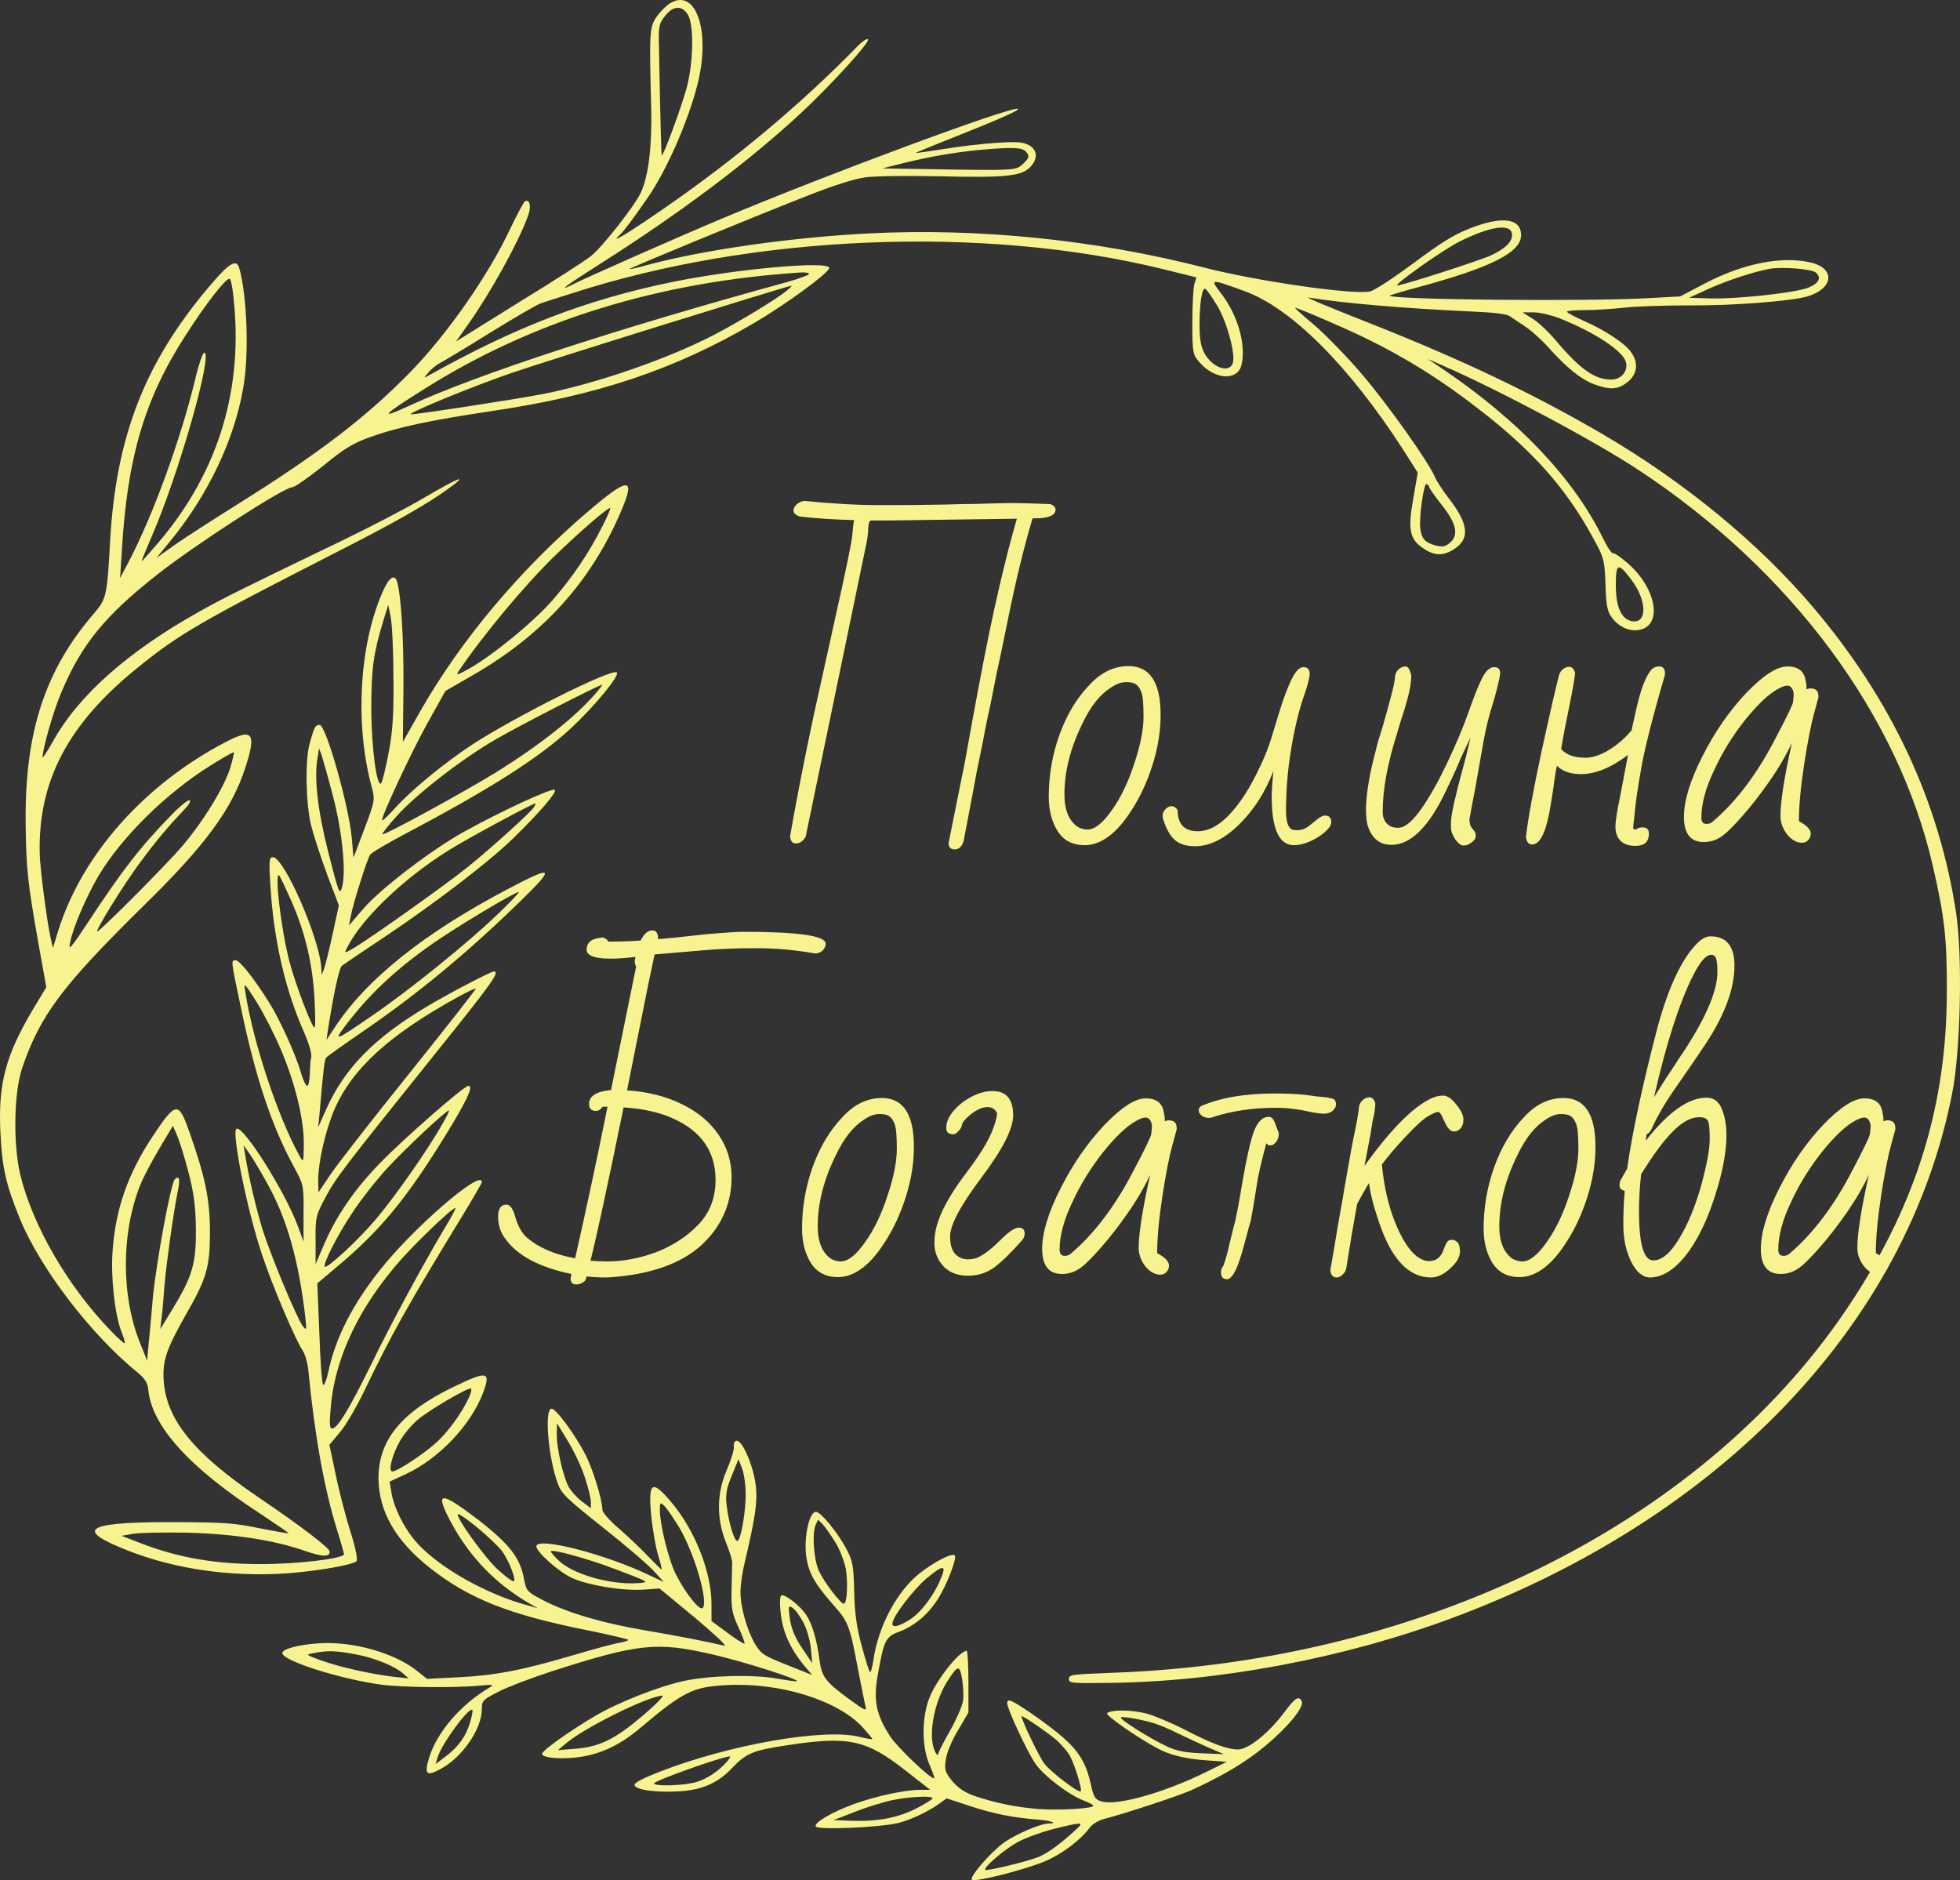
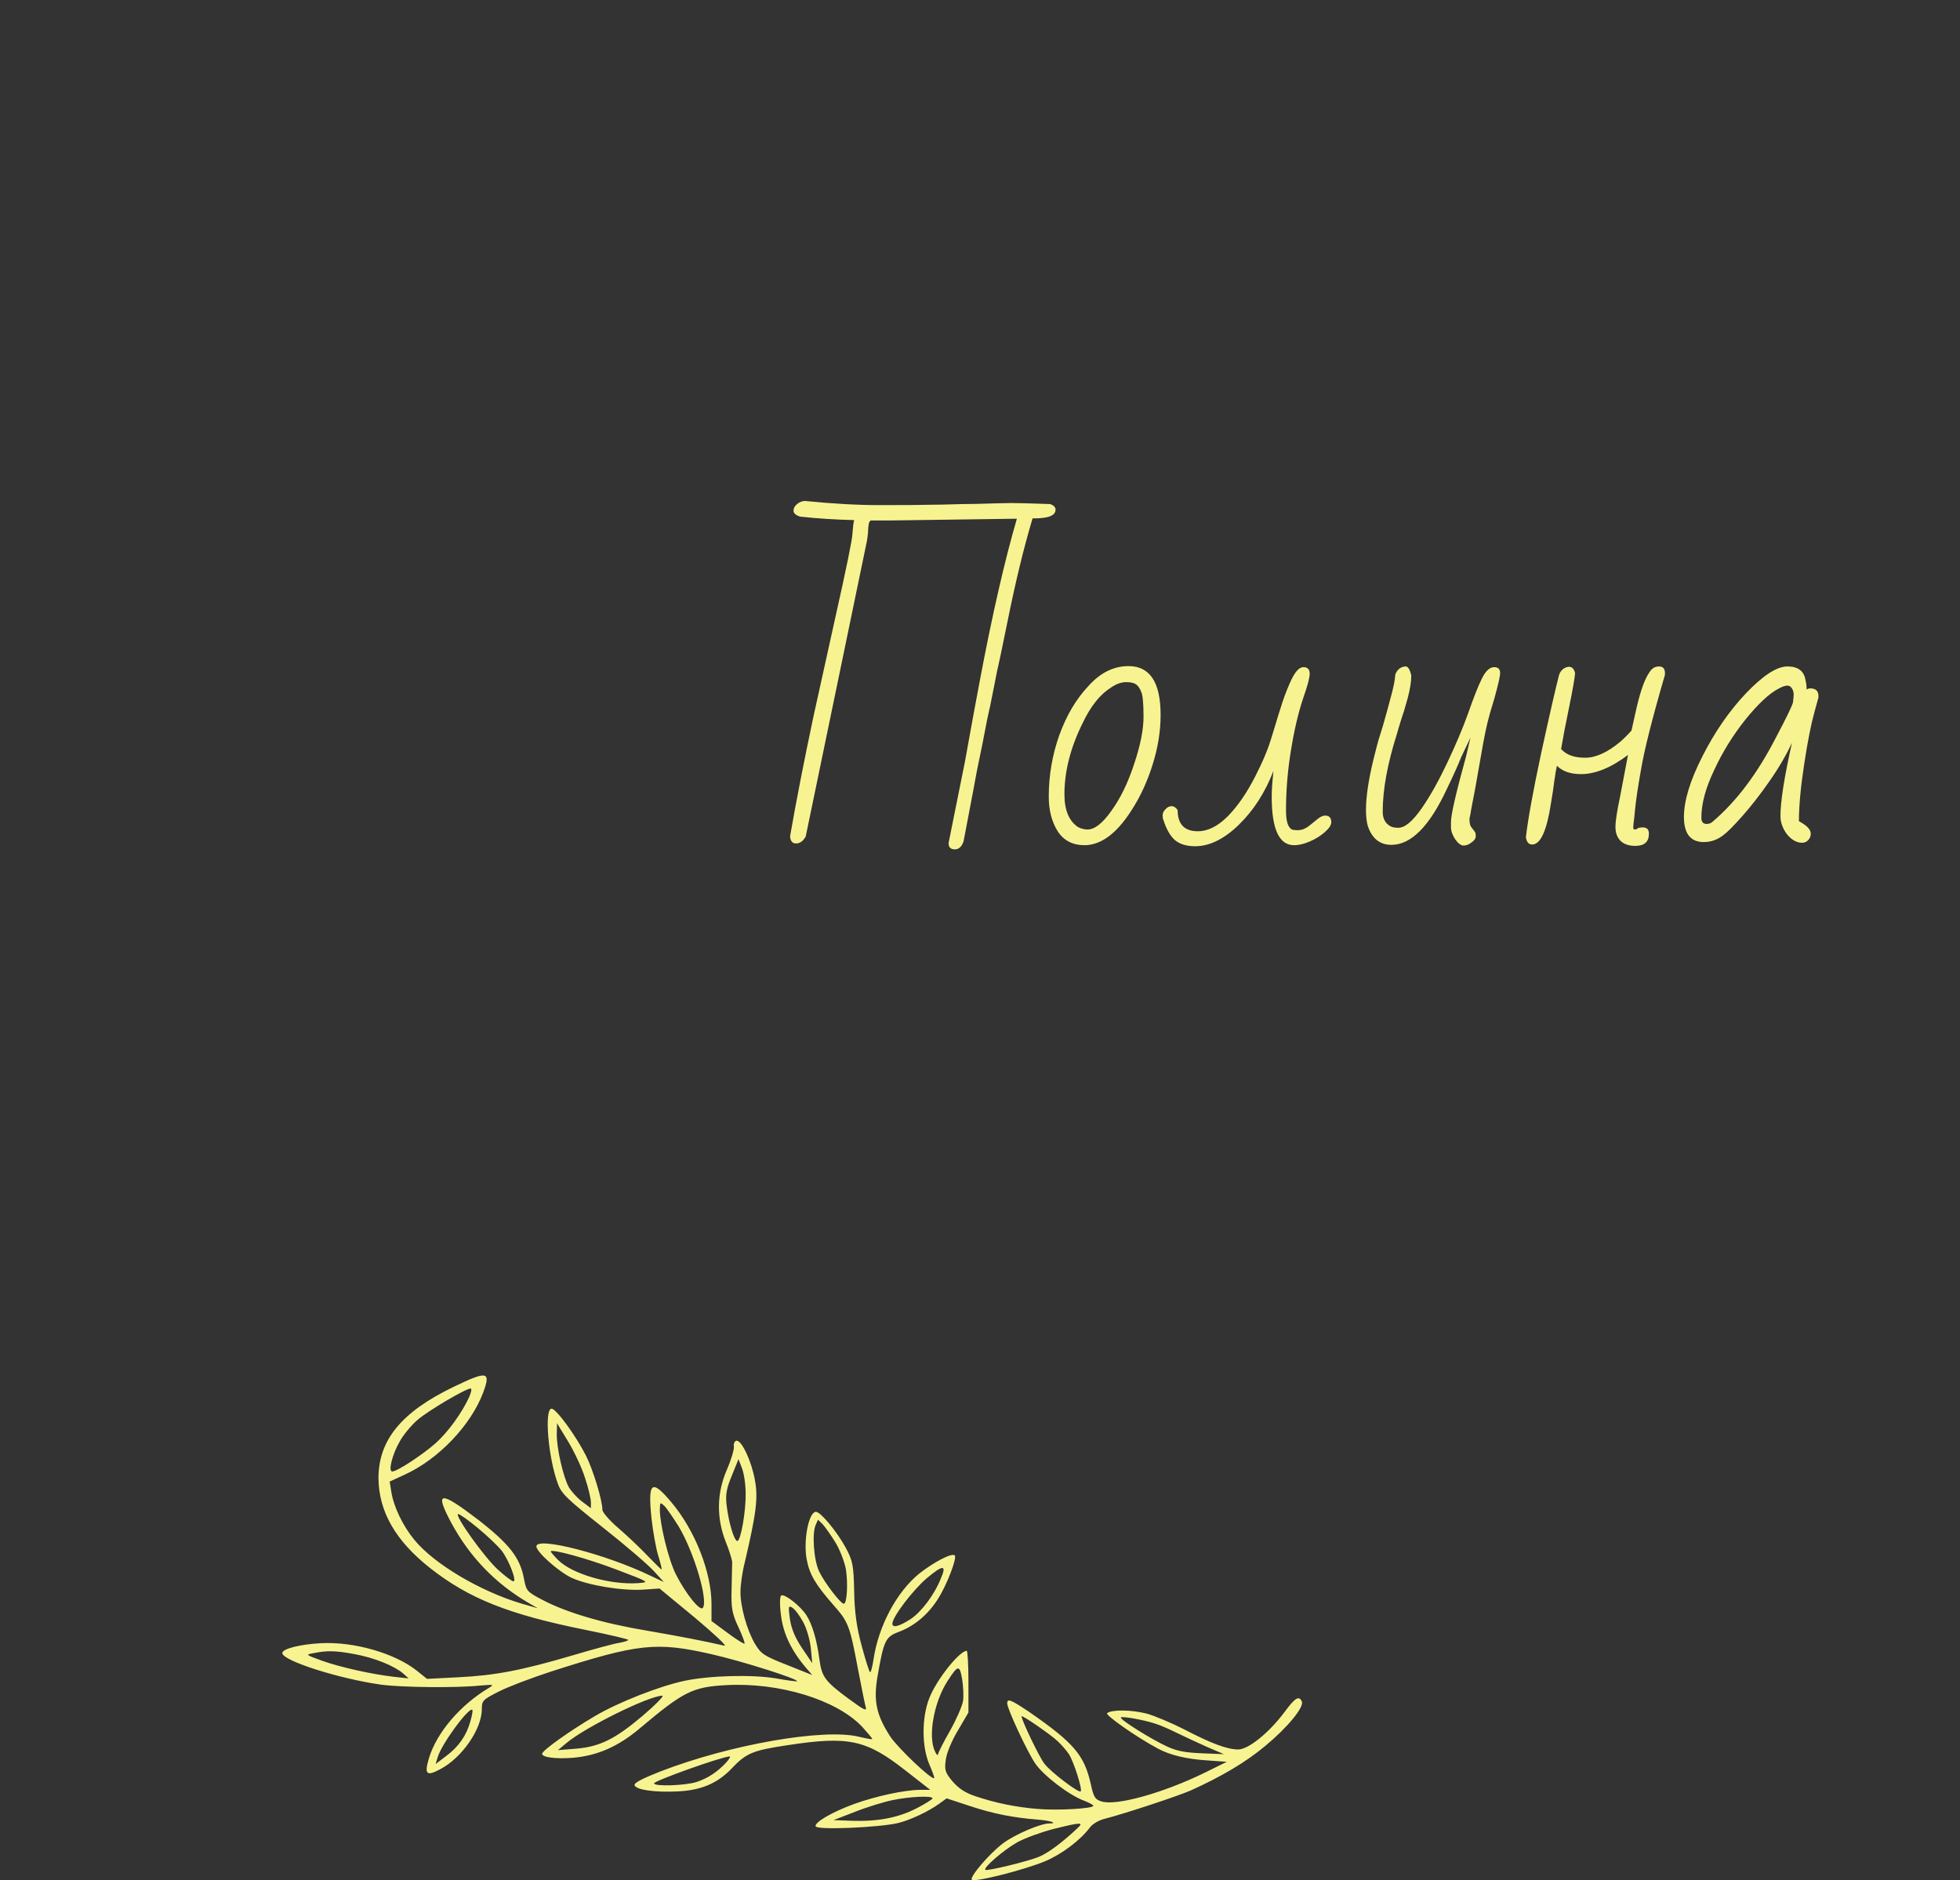
<svg xmlns="http://www.w3.org/2000/svg" width="540" height="518" viewBox="0 0 540 518" fill="none">
  <rect x="0" y="0" width="540" height="518" fill="#333333" stroke="none" />
  <path d="M263.072 234.016C261.92 234.016 261.344 233.44 261.344 232.288L262.592 226.048C263.616 221.056 264.704 215.648 265.856 209.824C267.648 199.84 269.024 192.352 269.984 187.36C273.376 169.376 276.768 154.56 280.16 142.912L245.6 143.392H239.84C239.648 143.712 239.52 143.872 239.456 143.872C239.264 144.704 239.168 145.6 239.168 146.56C239.04 147.84 238.912 148.768 238.784 149.344L221.984 230.464C221.28 231.744 220.384 232.384 219.296 232.384C218.336 232.384 217.792 231.744 217.664 230.464C219.392 220.544 221.568 209.408 224.192 197.056L230.24 169.696C233.248 156.256 234.784 148.736 234.848 147.136C234.976 145.28 235.136 144 235.328 143.296C230.08 143.168 225.12 142.848 220.448 142.336C219.232 141.952 218.624 141.408 218.624 140.704C218.624 140.064 218.912 139.488 219.488 138.976C220.128 138.4 220.864 138.08 221.696 138.016C229.376 138.784 236.256 139.168 242.336 139.168C249.376 139.168 253.92 139.136 255.968 139.072C257.952 139.072 260.992 139.008 265.088 138.88C267.2 138.88 270.176 138.816 274.016 138.688L278.528 138.592C280.448 138.592 284.064 138.688 289.376 138.88C290.336 139.264 290.816 139.776 290.816 140.416C290.816 142.08 288.704 142.88 284.48 142.816C282.112 150.752 279.872 159.936 277.76 170.368C276.096 178.56 275.072 183.424 274.688 184.96C274.496 186.048 274.24 187.36 273.92 188.896L272.768 194.656C272.32 196.448 271.616 199.904 270.656 205.024C270.464 205.92 270.24 207.008 269.984 208.288C269.728 209.568 269.44 210.976 269.12 212.512L268.16 217.696L265.472 231.808C264.96 233.28 264.16 234.016 263.072 234.016ZM298.831 232.864C295.503 232.864 293.007 231.552 291.343 228.928C289.743 226.304 288.943 223.168 288.943 219.52C288.943 213.696 289.903 208.064 291.823 202.624C293.807 197.12 296.495 192.576 299.887 188.992C303.151 185.344 306.831 183.52 310.927 183.52C316.815 183.52 319.759 188 319.759 196.96C319.759 201.44 319.023 206.016 317.551 210.688C316.079 215.36 314.159 219.52 311.791 223.168C309.487 226.816 307.087 229.44 304.591 231.04C302.671 232.256 300.751 232.864 298.831 232.864ZM299.599 228.544C301.583 228.544 303.791 226.816 306.223 223.36C308.719 219.904 310.799 215.616 312.463 210.496C314.191 205.376 315.055 201.024 315.055 197.44C315.055 193.728 314.831 191.424 314.383 190.528C313.999 189.568 313.519 188.896 312.943 188.512C312.367 188.128 311.471 187.936 310.255 187.936C308.911 187.936 307.503 188.448 306.031 189.472C303.087 191.328 300.527 194.528 298.351 199.072C294.959 205.856 293.263 212.448 293.263 218.848C293.263 223.2 294.511 226.208 297.007 227.872C297.903 228.32 298.767 228.544 299.599 228.544ZM329.249 233.152C326.945 233.152 325.121 232.608 323.777 231.52C322.433 230.368 321.345 228.48 320.513 225.856C320.385 225.664 320.321 225.248 320.321 224.608C320.321 224.032 320.577 223.488 321.089 222.976C321.601 222.4 322.177 222.112 322.817 222.112C323.393 222.112 323.937 222.464 324.449 223.168C324.449 227.072 326.305 229.024 330.017 229.024C332.769 229.024 335.521 227.648 338.273 224.896C341.025 222.08 343.553 218.4 345.857 213.856C347.905 209.888 349.409 206.272 350.369 203.008L351.137 200.512C351.841 198.144 352.577 195.776 353.345 193.408C354.177 190.976 355.009 188.896 355.841 187.168C356.929 184.928 358.017 183.808 359.105 183.808C360.257 183.808 360.833 184.416 360.833 185.632C360.833 186.72 360.225 188.992 359.009 192.448C357.665 196.48 356.545 201.28 355.649 206.848C354.753 212.352 354.305 217.856 354.305 223.36C354.305 226.496 354.945 228.256 356.225 228.64L357.377 228.736C358.337 228.736 359.169 228.512 359.873 228.064C360.065 228 360.513 227.68 361.217 227.104C361.345 226.976 361.857 226.56 362.753 225.856C363.649 225.088 364.417 224.704 365.057 224.704C366.209 224.704 366.785 225.312 366.785 226.528C366.785 227.296 366.209 228.192 365.057 229.216C363.905 230.24 362.529 231.104 360.929 231.808C359.329 232.512 357.857 232.864 356.513 232.864C352.417 232.864 350.369 228.416 350.369 219.52C350.369 217.792 350.529 215.424 350.849 212.416C348.545 218.368 345.345 223.328 341.249 227.296C337.217 231.2 333.217 233.152 329.249 233.152ZM403.22 232.96C402.516 232.96 401.748 232.384 400.916 231.232C400.148 230.016 399.764 228.96 399.764 228.064V226.432C399.764 224.448 401.14 218.464 403.892 208.48L405.14 203.2L402.548 208.672C401.716 210.784 400.372 213.76 398.516 217.6C393.78 227.712 388.724 232.768 383.348 232.768C380.148 232.768 377.972 231.008 376.82 227.488C376.5 226.336 376.34 224.896 376.34 223.168C376.34 219.584 377.012 215.008 378.356 209.44C379.124 206.24 379.764 203.872 380.276 202.336L381.044 199.84C381.748 197.408 382.452 194.848 383.156 192.16C383.924 189.408 384.34 187.328 384.404 185.92C384.596 185.28 384.948 184.736 385.46 184.288C386.036 183.84 386.644 183.616 387.284 183.616C387.924 183.616 388.436 184.448 388.82 186.112C388.82 187.776 388.5 189.824 387.86 192.256C387.22 194.624 386.58 196.736 385.94 198.592C385.364 200.448 385.012 201.632 384.884 202.144C382.26 210.4 380.948 217.568 380.948 223.648C380.948 225.568 381.684 226.912 383.156 227.68C383.668 227.936 384.372 228.064 385.268 228.064C387.06 228.064 389.204 226.272 391.7 222.688C394.004 219.36 396.34 215.2 398.708 210.208C401.076 205.216 402.996 200.672 404.468 196.576C406.004 192.16 407.284 188.928 408.308 186.88C409.332 184.832 410.452 183.808 411.668 183.808C412.756 183.808 413.3 184.352 413.3 185.44C413.3 186.272 412.788 188.544 411.764 192.256C410.804 195.392 410.164 197.632 409.844 198.976C409.524 200.256 409.14 202.08 408.692 204.448L406.388 217.504L405.332 222.976C405.268 223.552 405.108 224.416 404.852 225.568C404.852 226.784 405.044 227.584 405.428 227.968L406.292 229.12C406.484 229.312 406.58 229.728 406.58 230.368C406.58 231.008 406.196 231.584 405.428 232.096C404.724 232.672 403.988 232.96 403.22 232.96ZM450.547 233.056C448.755 233.056 447.379 232.576 446.419 231.616C445.523 230.656 445.075 229.408 445.075 227.872C445.075 226.272 445.491 223.52 446.323 219.616L448.531 208C443.859 211.52 439.539 213.28 435.571 213.28C432.691 213.28 430.483 212.512 428.947 210.976C428.819 211.616 428.691 212.256 428.562 212.896C428.499 213.536 428.403 214.176 428.275 214.816C428.019 216.928 427.699 219.072 427.315 221.248C426.163 228.864 424.435 232.672 422.131 232.672C421.171 232.672 420.595 232 420.403 230.656C420.979 225.664 422.387 217.92 424.627 207.424C426.931 196.864 428.563 189.728 429.523 186.016C429.715 185.376 430.067 184.832 430.579 184.384C431.155 183.936 431.731 183.712 432.307 183.712C433.075 183.712 433.619 184.256 433.939 185.344C433.939 186.368 433.363 189.696 432.211 195.328C431.315 199.616 430.611 203.296 430.099 206.368C431.507 207.968 433.715 208.768 436.723 208.768C439.667 208.768 442.899 207.296 446.419 204.352C447.507 203.392 448.531 202.368 449.491 201.28L450.931 194.848C452.019 190.176 453.203 186.944 454.483 185.152C455.123 184.128 455.987 183.616 457.075 183.616C458.163 183.616 458.707 184.224 458.707 185.44V185.92C455.187 198.016 452.979 206.784 452.083 212.224C451.251 216.896 450.707 220.576 450.451 223.264C450.259 225.376 450.131 226.528 450.067 226.72L449.971 227.968C449.971 228.352 450.131 228.544 450.451 228.544C450.707 228.544 450.931 228.448 451.123 228.256C451.443 228.064 451.955 227.968 452.659 227.968C453.747 227.968 454.291 228.544 454.291 229.696C454.291 231.936 453.043 233.056 450.547 233.056ZM496.486 232.192C495.014 232.192 493.638 231.424 492.358 229.888C491.142 228.288 490.534 226.592 490.534 224.8C490.534 220.832 491.59 214.112 493.702 204.64C492.102 208.096 490.022 211.648 487.462 215.296C484.966 218.88 482.502 222.048 480.07 224.8C477.638 227.552 475.846 229.344 474.694 230.176C473.094 231.392 471.334 232 469.414 232C465.766 232 463.942 229.696 463.942 225.088C463.942 220.608 465.638 215.04 469.03 208.384C472.422 201.664 476.454 195.84 481.126 190.912C485.798 186.048 489.574 183.616 492.454 183.616C495.398 183.616 497.062 184.896 497.446 187.456C497.638 188.224 497.734 189.056 497.734 189.952C498.054 189.76 498.406 189.664 498.79 189.664C500.262 189.664 500.998 190.368 500.998 191.776V192.16L499.846 196.384C498.95 199.584 498.022 204.32 497.062 210.592C496.102 216.864 495.622 222.08 495.622 226.24L496.582 226.816C498.118 227.776 498.886 228.736 498.886 229.696C498.886 230.336 498.662 230.912 498.214 231.424C497.766 231.936 497.19 232.192 496.486 232.192ZM470.182 227.008C470.886 227.008 471.462 226.784 471.91 226.336C478.438 220.768 484.23 213.056 489.286 203.2C492.166 197.76 493.734 194.528 493.99 193.504C494.118 192.352 494.182 191.648 494.182 191.392C494.182 190.752 494.022 190.176 493.702 189.664C493.382 189.152 492.966 188.896 492.454 188.896C491.814 188.896 490.982 189.184 489.958 189.76C487.398 191.104 484.358 193.952 480.838 198.304C477.382 202.656 474.534 207.264 472.294 212.128C469.926 217.056 468.742 221.44 468.742 225.28C468.742 226.432 469.222 227.008 470.182 227.008Z" fill="#F8F391" />
-   <path d="M158.84 353.88C157.752 353.88 157.208 353.368 157.208 352.344C157.208 352.152 157.272 351.8 157.4 351.288V351C148.504 349.144 142.424 345.88 139.16 341.208C137.88 339.544 137.24 337.528 137.24 335.16C137.24 332.984 138.008 331.896 139.544 331.896C140.568 331.896 141.4 333.112 142.04 335.544C142.744 337.912 143.768 339.704 145.112 340.92C148.376 343.736 152.824 345.656 158.456 346.68C161.464 333.432 164.44 319.512 167.384 304.92H166.04C165.464 305.688 164.856 306.072 164.216 306.072C162.936 306.072 162.296 305.432 162.296 304.152C162.296 301.976 164.312 300.696 168.344 300.312L175.256 266.328C175 265.816 174.872 265.368 174.872 264.984C174.872 264.728 174.936 264.28 175.064 263.64C172.504 263.96 170.232 264.12 168.248 264.12C163.896 264.12 161.688 263.32 161.624 261.72C161.624 259.992 162.552 258.936 164.408 258.552L166.04 258.264C166.872 258.52 167.384 258.904 167.576 259.416H168.728C171.288 259.416 173.88 259.32 176.504 259.128C177.4 257.272 178.488 256.344 179.768 256.344C180.792 256.344 181.304 257.112 181.304 258.648V258.744C184.568 258.488 188.952 258.04 194.456 257.4C199.576 256.952 203.064 256.728 204.92 256.728C219.96 256.728 227.48 257.816 227.48 259.992C227.48 260.696 227.192 261.336 226.616 261.912C226.04 262.424 225.336 262.68 224.504 262.68C219.064 261.72 213.656 261.24 208.28 261.24C202.968 261.24 198.136 261.432 193.784 261.816L180.344 262.968C179.32 267.64 178.04 273.88 176.504 281.688L172.76 300.408C178.52 300.792 183.576 302.072 187.928 304.248C192.28 306.36 195.64 309.176 198.008 312.696C200.376 316.152 201.56 320.024 201.56 324.312C201.56 331.096 199.192 336.952 194.456 341.88C189.784 346.744 182.904 349.88 173.816 351.288C170.552 351.736 168.248 351.96 166.904 351.96C165.048 351.96 163.288 351.864 161.624 351.672C161.624 351.672 161.56 351.896 161.432 352.344C161.368 352.728 161.048 353.08 160.472 353.4C159.896 353.72 159.352 353.88 158.84 353.88ZM167.288 347.544C171.64 347.544 176.088 346.712 180.632 345.048C185.176 343.32 189.016 340.856 192.152 337.656C195.48 334.328 197.144 330.136 197.144 325.08C197.144 316.568 192.472 310.616 183.128 307.224C179.736 306.072 175.96 305.368 171.8 305.112C167.384 326.744 164.344 340.824 162.68 347.352C164.216 347.48 165.752 347.544 167.288 347.544ZM230.862 351.864C227.534 351.864 225.038 350.552 223.374 347.928C221.774 345.304 220.974 342.168 220.974 338.52C220.974 332.696 221.934 327.064 223.854 321.624C225.838 316.12 228.526 311.576 231.918 307.992C235.182 304.344 238.862 302.52 242.958 302.52C248.846 302.52 251.79 307 251.79 315.96C251.79 320.44 251.054 325.016 249.582 329.688C248.11 334.36 246.19 338.52 243.822 342.168C241.518 345.816 239.118 348.44 236.622 350.04C234.702 351.256 232.782 351.864 230.862 351.864ZM231.63 347.544C233.614 347.544 235.822 345.816 238.254 342.36C240.75 338.904 242.83 334.616 244.494 329.496C246.222 324.376 247.086 320.024 247.086 316.44C247.086 312.728 246.862 310.424 246.414 309.528C246.03 308.568 245.55 307.896 244.974 307.512C244.398 307.128 243.502 306.936 242.286 306.936C240.942 306.936 239.534 307.448 238.062 308.472C235.118 310.328 232.558 313.528 230.382 318.072C226.99 324.856 225.294 331.448 225.294 337.848C225.294 342.2 226.542 345.208 229.038 346.872C229.934 347.32 230.798 347.544 231.63 347.544ZM266.656 351.48C263.776 351.48 261.504 350.584 259.84 348.792C258.24 347 257.44 344.92 257.44 342.552C257.44 340.44 257.792 338.392 258.496 336.408C259.2 334.36 260.224 332.216 261.568 329.976C262.784 327.928 264.096 325.976 265.504 324.12C267.424 321.56 268.8 319.64 269.632 318.36C272.64 313.88 274.336 310.008 274.72 306.744C274.208 305.592 273.312 305.016 272.032 305.016C270.688 305.016 269.152 305.688 267.424 307.032C265.952 308.248 265.152 309.208 265.024 309.912C264.96 310.488 264.64 311.064 264.064 311.64C263.552 312.216 263.072 312.504 262.624 312.504C261.344 312.504 260.704 311.928 260.704 310.776C260.704 309.176 261.376 307.608 262.72 306.072C264.064 304.472 265.728 303.16 267.712 302.136C269.696 301.112 271.616 300.6 273.472 300.6C277.248 300.6 279.136 302.84 279.136 307.32C279.136 310.968 276.256 316.632 270.496 324.312C264.672 332.056 261.76 337.496 261.76 340.632C261.76 342.872 262.24 344.504 263.2 345.528C264.16 346.488 265.312 346.968 266.656 346.968C267.872 346.968 268.896 346.744 269.728 346.296C271.392 345.464 273.344 343.928 275.584 341.688C277.888 339.384 279.584 338.232 280.672 338.232C281.76 338.232 282.304 338.776 282.304 339.864C282.304 340.568 282.048 341.208 281.536 341.784C278.592 345.112 276.064 347.576 273.952 349.176C271.84 350.712 269.408 351.48 266.656 351.48ZM319.674 351.192C318.202 351.192 316.826 350.424 315.546 348.888C314.33 347.288 313.722 345.592 313.722 343.8C313.722 339.832 314.778 333.112 316.89 323.64C315.29 327.096 313.21 330.648 310.65 334.296C308.154 337.88 305.69 341.048 303.258 343.8C300.826 346.552 299.034 348.344 297.882 349.176C296.282 350.392 294.522 351 292.602 351C288.954 351 287.13 348.696 287.13 344.088C287.13 339.608 288.826 334.04 292.218 327.384C295.61 320.664 299.642 314.84 304.314 309.912C308.986 305.048 312.762 302.616 315.642 302.616C318.586 302.616 320.25 303.896 320.634 306.456C320.826 307.224 320.922 308.056 320.922 308.952C321.242 308.76 321.594 308.664 321.978 308.664C323.45 308.664 324.186 309.368 324.186 310.776V311.16L323.034 315.384C322.138 318.584 321.21 323.32 320.25 329.592C319.29 335.864 318.81 341.08 318.81 345.24L319.77 345.816C321.306 346.776 322.074 347.736 322.074 348.696C322.074 349.336 321.85 349.912 321.402 350.424C320.954 350.936 320.378 351.192 319.674 351.192ZM293.37 346.008C294.074 346.008 294.65 345.784 295.098 345.336C301.626 339.768 307.418 332.056 312.474 322.2C315.354 316.76 316.922 313.528 317.178 312.504C317.306 311.352 317.37 310.648 317.37 310.392C317.37 309.752 317.21 309.176 316.89 308.664C316.57 308.152 316.154 307.896 315.642 307.896C315.002 307.896 314.17 308.184 313.146 308.76C310.586 310.104 307.546 312.952 304.026 317.304C300.57 321.656 297.722 326.264 295.482 331.128C293.114 336.056 291.93 340.44 291.93 344.28C291.93 345.432 292.41 346.008 293.37 346.008ZM333.039 307.992C332.271 307.992 331.599 307.768 331.023 307.32C330.511 306.872 330.255 306.392 330.255 305.88C330.255 305.432 330.479 305.048 330.927 304.728C336.303 302.424 343.023 301.272 351.087 301.272C354.543 301.272 357.391 301.4 359.631 301.656C361.807 301.976 363.695 302.2 365.295 302.328C366.639 302.52 367.439 302.744 367.695 303C367.951 303.32 368.079 303.768 368.079 304.344C368.079 304.92 367.759 305.496 367.119 306.072C366.479 306.584 365.679 306.84 364.719 306.84C363.631 306.84 361.807 306.552 359.247 305.976C356.559 305.464 353.999 305.208 351.567 305.208C345.039 305.208 339.119 306.104 333.807 307.896L333.423 307.992H333.039ZM338.031 352.44C336.943 352.44 336.399 351.8 336.399 350.52C336.399 349.88 336.623 349.272 337.071 348.696C337.647 347.16 338.223 345.08 338.799 342.456C339.567 339.192 340.079 337.176 340.335 336.408L341.295 331.512L342.351 325.368C343.439 319.096 344.463 314.584 345.423 311.832C346.447 309.08 347.823 307.704 349.551 307.704C350.191 307.704 350.703 308.12 351.087 308.952L352.335 312.216C352.335 313.56 351.855 314.584 350.895 315.288C350.639 315.48 350.319 315.576 349.935 315.576C349.551 315.576 349.199 315.384 348.879 315C347.407 320.44 346.511 324.408 346.191 326.904C345.551 331.064 345.007 334.264 344.559 336.504C344.303 337.208 344.015 338.232 343.695 339.576L342.831 342.744C341.167 349.208 339.567 352.44 338.031 352.44ZM368.242 351.96C367.218 351.96 366.642 351.288 366.514 349.944L367.57 343.896C368.21 339.8 368.978 335.352 369.874 330.552L370.45 327.096C371.858 318.968 372.722 314.232 373.042 312.888C373.746 309.624 374.226 306.872 374.482 304.632C374.674 303.992 375.026 303.448 375.538 303C376.114 302.552 376.69 302.328 377.266 302.328C378.034 302.328 378.578 302.872 378.898 303.96C378.898 304.984 378.77 306.136 378.514 307.416C378.258 308.248 377.938 310.008 377.554 312.696L375.922 321.24C383.09 311.256 389.17 305.08 394.162 302.712C395.314 302.136 396.466 301.848 397.618 301.848C398.706 301.848 399.89 302.648 401.17 304.248C402.514 305.848 403.186 307.256 403.186 308.472C403.186 309.496 402.93 310.296 402.418 310.872C401.906 311.448 401.298 311.736 400.594 311.736C399.634 311.736 398.77 310.84 398.002 309.048C397.938 308.92 397.778 308.6 397.522 308.088C397.33 307.512 397.106 307.096 396.85 306.84C396.658 306.52 396.434 306.36 396.178 306.36C395.73 306.36 394.834 306.744 393.49 307.512C392.21 308.216 390.13 310.104 387.25 313.176C384.434 316.184 382.258 318.744 380.722 320.856C381.298 326.872 382.514 332.184 384.37 336.792C386.226 341.4 388.242 344.536 390.418 346.2C391.57 347.032 392.658 347.448 393.682 347.448C394.77 347.448 395.634 347.16 396.274 346.584C396.978 346.008 397.522 345.08 397.906 343.8C398.418 342.52 398.834 341.848 399.154 341.784C399.346 341.656 399.698 341.592 400.21 341.592C400.594 341.592 401.042 341.816 401.554 342.264C402.002 342.712 402.226 343.544 402.226 344.76C402.226 346.04 401.682 347.256 400.594 348.408C398.482 350.776 396.37 351.96 394.258 351.96C388.114 351.96 383.346 346.904 379.954 336.792C378.482 332.568 377.554 328.952 377.17 325.944C376.978 326.2 376.274 327.416 375.058 329.592L373.906 331.704C372.882 337.272 371.89 343.128 370.93 349.272C370.866 349.976 370.546 350.584 369.97 351.096C369.394 351.672 368.818 351.96 368.242 351.96ZM418.643 351.864C415.315 351.864 412.819 350.552 411.155 347.928C409.555 345.304 408.755 342.168 408.755 338.52C408.755 332.696 409.715 327.064 411.635 321.624C413.619 316.12 416.307 311.576 419.699 307.992C422.963 304.344 426.643 302.52 430.739 302.52C436.627 302.52 439.571 307 439.571 315.96C439.571 320.44 438.835 325.016 437.363 329.688C435.891 334.36 433.971 338.52 431.603 342.168C429.299 345.816 426.899 348.44 424.403 350.04C422.483 351.256 420.563 351.864 418.643 351.864ZM419.411 347.544C421.395 347.544 423.603 345.816 426.035 342.36C428.531 338.904 430.611 334.616 432.275 329.496C434.003 324.376 434.867 320.024 434.867 316.44C434.867 312.728 434.643 310.424 434.195 309.528C433.811 308.568 433.331 307.896 432.755 307.512C432.179 307.128 431.283 306.936 430.067 306.936C428.723 306.936 427.315 307.448 425.843 308.472C422.899 310.328 420.339 313.528 418.163 318.072C414.771 324.856 413.075 331.448 413.075 337.848C413.075 342.2 414.323 345.208 416.819 346.872C417.715 347.32 418.579 347.544 419.411 347.544ZM454.534 351.96C453.254 351.96 452.038 351.288 450.886 349.944C449.798 348.6 448.902 346.808 448.198 344.568C447.558 342.328 447.238 339.96 447.238 337.464C447.238 334.392 447.366 331.256 447.622 328.056C446.662 327.928 446.182 327.384 446.182 326.424C446.182 326.232 446.246 325.88 446.374 325.368L448.294 322.008C449.702 312.024 452.518 298.936 456.742 282.744C459.75 271.864 463.302 264.312 467.398 260.088C468.742 258.68 470.022 257.976 471.238 257.976C475.654 257.976 477.862 260.664 477.862 266.04C477.862 272.76 474.886 280.44 468.934 289.08C467.27 291.576 464.966 294.936 462.022 299.16C458.95 303.512 456.614 307.48 455.014 311.064C454.694 311.768 454.246 312.248 453.67 312.504L453.382 314.328C459.59 306.392 465.19 302.424 470.182 302.424C472.166 302.424 473.574 303.48 474.406 305.592C475.238 307.64 475.654 310.04 475.654 312.792C475.654 317.272 474.662 322.648 472.678 328.92C470.758 335.128 468.39 340.28 465.574 344.376C461.99 349.432 458.31 351.96 454.534 351.96ZM459.142 296.856C460.934 294.168 462.15 292.312 462.79 291.288L464.422 288.888C470.246 279.8 473.158 272.792 473.158 267.864C473.158 266.264 473.062 265.08 472.87 264.312C472.678 263.48 472.198 263.064 471.43 263.064C470.022 263.064 468.358 264.984 466.438 268.824C462.662 276.312 459.078 287.48 455.686 302.328L459.142 296.856ZM455.494 347.256C457.862 347.256 460.23 345.272 462.598 341.304C465.03 337.336 467.078 332.376 468.742 326.424C470.278 320.728 471.046 316.568 471.046 313.944C471.046 311.128 470.886 309.432 470.566 308.856C470.246 308.152 469.446 307.8 468.166 307.8C465.862 307.8 463.398 309.144 460.774 311.832C458.214 314.456 455.334 318.36 452.134 323.544C451.75 327.192 451.558 330.584 451.558 333.72C451.558 342.744 452.87 347.256 455.494 347.256ZM517.674 351.192C516.202 351.192 514.826 350.424 513.546 348.888C512.33 347.288 511.722 345.592 511.722 343.8C511.722 339.832 512.778 333.112 514.89 323.64C513.29 327.096 511.21 330.648 508.65 334.296C506.154 337.88 503.69 341.048 501.258 343.8C498.826 346.552 497.034 348.344 495.882 349.176C494.282 350.392 492.522 351 490.602 351C486.954 351 485.13 348.696 485.13 344.088C485.13 339.608 486.826 334.04 490.218 327.384C493.61 320.664 497.642 314.84 502.314 309.912C506.986 305.048 510.762 302.616 513.642 302.616C516.586 302.616 518.25 303.896 518.634 306.456C518.826 307.224 518.922 308.056 518.922 308.952C519.242 308.76 519.594 308.664 519.978 308.664C521.45 308.664 522.186 309.368 522.186 310.776V311.16L521.034 315.384C520.138 318.584 519.21 323.32 518.25 329.592C517.29 335.864 516.81 341.08 516.81 345.24L517.77 345.816C519.306 346.776 520.074 347.736 520.074 348.696C520.074 349.336 519.85 349.912 519.402 350.424C518.954 350.936 518.378 351.192 517.674 351.192ZM491.37 346.008C492.074 346.008 492.65 345.784 493.098 345.336C499.626 339.768 505.418 332.056 510.474 322.2C513.354 316.76 514.922 313.528 515.178 312.504C515.306 311.352 515.37 310.648 515.37 310.392C515.37 309.752 515.21 309.176 514.89 308.664C514.57 308.152 514.154 307.896 513.642 307.896C513.002 307.896 512.17 308.184 511.146 308.76C508.586 310.104 505.546 312.952 502.026 317.304C498.57 321.656 495.722 326.264 493.482 331.128C491.114 336.056 489.93 340.44 489.93 344.28C489.93 345.432 490.41 346.008 491.37 346.008Z" fill="#F8F391" />
-   <path d="M184.556 0.936C183.448 1.615 181.787 3.345 180.838 4.704C178.94 7.545 178.861 9.028 179.414 29.845C179.652 40.16 178.702 48.252 176.646 52.885C175.064 56.468 165.968 68.081 162.804 70.552C161.301 71.787 152.285 77.594 142.793 83.4L125.629 94.087L129.268 88.96C135.121 80.62 142.635 67.154 145.403 59.68C146.432 57.086 146.036 54.8 144.691 55.418C144.296 55.603 142.477 59.062 140.578 63.016C134.725 75.555 123.415 91.863 113.132 102.426C100.952 114.903 88.059 124.787 65.359 138.994C58.082 143.565 50.093 148.692 47.641 150.484L43.133 153.696L46.929 149.063C57.291 136.4 64.568 121.204 67.02 106.811C68.681 97.608 68.048 81.362 65.912 73.826C65.121 71.231 63.065 72.467 57.528 79.076C39.811 100.017 31.901 120.463 30.319 149.372C29.528 164.011 29.291 165 26.048 168.83C12.444 184.519 6.828 201.63 7.065 226.586C7.223 239.496 7.54 242.646 10.625 260.127L12.76 271.987L9.122 278.041C1.608 290.642 -0.528 298.487 0.105 311.83C0.579 321.775 1.608 326.284 5.483 335.797C11.099 349.51 25.178 367.856 38.071 378.295C39.89 379.778 40.681 381.075 40.839 382.743C41.709 392.75 51.992 404.239 71.765 417.088C76.116 419.991 79.675 422.4 79.517 422.462C79.438 422.523 75.799 421.906 71.449 421.041C64.489 419.62 61.799 419.435 49.302 419.373C24.862 419.25 20.591 421.041 32.692 426.168C45.664 431.727 60.534 434.26 76.195 433.642C84.421 433.333 96.68 431.357 98.183 430.183C98.658 429.812 97.946 426.353 96.443 421.659C95.099 417.335 93.279 410.231 92.409 405.907L90.748 398.062L93.517 394.788C95.099 392.997 98.104 387.87 100.24 383.484C107.833 367.671 112.025 360.135 127.528 334.747C130.375 330.052 132.748 325.975 132.748 325.666C132.748 321.96 113.765 338.329 104.511 350.128C97.155 359.393 92.488 368.597 90.59 377.369C90.036 380.025 89.325 381.878 89.008 381.507C88.692 381.137 88.217 374.713 87.98 367.238L87.426 353.587L92.251 349.51C104.511 339.318 111.629 330.793 122.545 313.127C128.714 303.12 130.533 299.167 129.031 299.167C127.844 299.167 110.997 313.93 104.669 320.478C97.709 327.643 92.805 334.808 89.483 342.406L86.952 348.275V341.665C86.873 335.488 87.031 334.808 89.72 329.805C92.647 324.369 94.308 322.207 121.121 288.789C135.516 270.875 137.81 267.663 136.07 267.663C135.2 267.663 123.415 273.84 117.641 277.3C103.008 286.009 94.94 294.348 89.878 305.591L87.664 310.594L88.059 306.579C89.087 294.472 89.404 291.939 89.878 291.383C90.195 291.013 94.703 287.801 99.923 284.218C115.11 273.84 128.793 262.475 143.268 248.391C153.155 238.754 152.601 238.26 139.946 244.932C116.929 257.039 101.11 269.64 92.33 282.921L89.957 286.503L90.353 283.724C91.935 273.717 93.438 266.613 94.228 266.057C94.782 265.687 100.24 261.919 106.488 257.78C119.935 248.761 134.488 237.643 141.132 231.218C148.804 223.744 153.55 218.185 152.838 217.629C152.047 217.011 137.81 223.621 127.686 229.242C118.748 234.245 104.906 244.808 100.161 250.306L96.127 255L96.68 252.221C97.392 248.638 101.11 236.778 101.98 235.481C102.296 234.925 106.963 232.207 112.341 229.365C135.358 217.196 148.963 208.487 157.505 200.456C163.991 194.403 170.872 186.002 169.923 185.261C168.499 184.149 142.556 197.121 130.375 204.966C122.782 209.907 113.449 217.567 109.019 222.447C107.121 224.547 105.46 226.153 105.302 226.03C104.748 225.597 113.37 207.066 117.957 198.912L122.703 190.388L130.296 186.002C149.516 174.945 162.804 160.305 171.03 141.033C175.222 131.335 173.324 131.273 162.092 140.847C143.347 156.846 127.053 176.242 115.822 195.885L110.997 204.41L111.155 189.214C111.234 175.686 110.522 164.32 109.415 160.305C108.703 157.958 107.121 159.07 105.302 163.332C98.974 177.972 97.788 199.344 102.296 216.393C103.404 220.408 103.324 220.532 100.398 228.377L97.392 236.284L96.918 230.848C96.048 221.767 89.799 199.715 88.059 199.715C86.873 199.715 86.556 200.271 85.291 204.966C84.025 209.351 84.263 221.397 85.686 227.327C86.398 230.106 88.375 236.222 90.115 240.916L93.358 249.441L91.618 257.471C90.669 261.857 89.562 266.181 89.246 267.046L88.613 268.59L88.534 266.86C88.217 258.954 78.33 236.16 75.166 236.16C74.138 236.16 74.059 237.272 74.534 244.623C75.483 259.139 78.568 272.667 83.709 284.28C85.053 287.245 85.924 290.333 85.765 291.198C85.528 292.001 85.37 294.163 85.37 295.893C85.291 297.684 84.974 299.167 84.658 299.167C84.263 299.167 83.472 297.561 82.918 295.584C81.573 290.704 76.907 280.512 74.059 276.064C69.867 269.393 65.991 264.575 64.963 264.575C63.618 264.575 63.539 264.204 66.308 277.3C70.342 296.758 74.85 310.224 80.94 321.404C83.63 326.346 83.709 326.655 83.63 334.253V342.097L82.048 337.773C78.647 328.508 66.861 309.729 65.121 311.027C63.777 312.015 68.127 333.697 72.24 345.804C74.929 353.958 81.336 369.091 83.472 372.242C84.104 373.23 84.816 375.763 84.974 377.801C86.714 395.591 89.325 410.107 92.805 421.35C93.912 424.871 94.782 427.959 94.782 428.206C94.782 429.442 81.494 430.986 71.449 430.924C59.426 430.924 49.381 429.195 39.415 425.427L33.483 423.141L36.647 422.585C38.387 422.276 45.189 422.153 51.675 422.276C64.647 422.647 75.483 424.315 84.183 427.342C88.771 428.948 90.827 429.009 90.827 427.527C90.827 426.477 82.997 420.547 71.37 412.64C53.494 400.533 45.98 391.329 45.11 380.643C44.715 375.021 45.743 371.871 51.121 362.358C56.974 352.228 57.845 349.078 57.845 339.318C57.845 330.485 56.5 324.122 52.229 312.015C49.144 303.243 48.511 303.367 41.867 313.374C35.223 323.504 31.822 333.141 31.031 344.568C30.477 351.796 31.585 362.05 33.483 366.991C34.116 368.536 34.511 369.956 34.353 370.08C34.195 370.203 32.455 368.659 30.557 366.682C18.692 354.452 8.964 337.65 5.562 323.566C3.585 315.104 3.822 301.02 6.116 294.225C11.099 279.709 17.031 271.74 39.415 249.688C56.5 233.01 63.856 223.003 67.573 211.575C70.737 201.877 69.63 200.518 62.116 204.471C39.574 216.27 22.489 235.666 16.003 256.545L14.579 261.177L13.947 258.398C12.918 253.827 11.02 239.187 10.941 235.233C10.466 215.22 18.692 199.53 37.754 184.087C49.539 174.574 54.681 171.547 94.149 151.41C109.019 143.812 118.274 138.562 123.731 134.485C129.347 130.408 126.499 131.458 116.533 137.326C111.788 140.106 101.822 145.295 94.387 148.877C66.07 162.529 61.483 164.814 54.997 168.459C35.302 179.454 21.619 191.561 14.5 204.41C12.997 207.066 11.732 208.981 11.732 208.672C11.732 206.263 14.658 196.071 16.873 190.82C22.41 177.601 28.896 169.633 43.37 158.267C53.89 149.989 78.251 134.238 80.545 134.238C81.178 134.238 84.974 131.582 89.008 128.369C95.019 123.428 97.234 122.131 102.217 120.339C109.415 117.745 118.59 115.768 135.595 113.236C164.544 108.973 185.9 101.808 207.73 89.021C216.668 83.771 228.454 75.123 228.454 73.826C228.454 71.787 202.906 74.073 185.109 77.717C161.697 82.535 142.16 90.01 118.274 103.352C116.692 104.279 116.613 104.279 118.036 102.611C118.827 101.684 120.172 100.573 121.121 100.078C122.07 99.584 128.398 95.816 135.121 91.616C141.844 87.477 148.093 83.832 148.963 83.585C149.833 83.277 153.629 82.041 157.426 80.868C207.414 64.622 270.849 61.966 320.362 74.135L329.617 76.42L329.063 78.273C328.747 79.323 328.509 84.08 328.509 88.898C328.509 97.113 328.588 97.669 330.487 99.831C334.679 104.649 340.927 105.02 342.035 100.573C343.379 95.013 341.006 86.797 336.498 80.929C333.255 76.729 333.334 76.729 342.826 80.188C355.718 84.821 371.616 100.758 386.486 123.737L390.599 130.223L389.334 137.573C387.831 146.036 388.385 148.63 392.26 151.163C395.266 153.201 397.718 153.201 400.723 151.225C405.074 148.383 404.599 144.245 398.983 137.079C397.481 135.103 395.82 132.57 395.345 131.458C393.605 127.258 382.215 111.259 375.176 103.043C371.142 98.287 365.21 92.233 362.125 89.577C359.04 86.983 356.588 84.821 356.825 84.821C357.616 84.821 369.955 90.133 375.967 93.036C387.277 98.534 397.164 104.711 407.684 112.927C422.396 124.293 431.492 134.608 438.768 147.951C441.932 153.634 442.09 154.313 442.328 160.985C442.486 166.668 442.802 168.397 444.068 170.127C446.045 172.783 448.972 174.08 451.74 173.524C458.068 172.289 456.407 162.22 448.655 155.363C446.678 153.634 444.78 152.275 444.463 152.46C444.068 152.584 442.802 150.731 441.616 148.26C433.548 131.767 418.362 115.768 397.322 101.561L393.368 98.905L397.322 100.634C413.141 107.553 439.164 121.389 451.424 129.481C493.423 157.155 522.926 196.874 532.497 238.507C535.739 252.529 536.451 258.645 536.372 273.532C536.293 304.294 528.146 331.04 510.429 358.158C471.118 418.632 393.368 457.795 306.363 460.883C295.21 461.316 294.498 461.377 294.498 462.551C294.498 463.725 294.973 463.787 305.572 463.663C335.944 463.354 370.272 456.868 400.012 445.811C474.282 418.199 525.299 364.829 537.796 301.452C540.169 289.777 540.722 263.895 538.982 251.912C534.395 221.088 521.186 192.797 499.514 167.285C484.486 149.557 464.079 132.817 441.616 119.66C422.237 108.356 402.78 99.09 377.153 88.96C366.95 84.944 359.436 81.856 360.543 81.979C369.639 83.524 387.515 85.006 405.153 85.809C411.322 86.056 414.961 86.489 415.831 87.045C416.543 87.539 418.441 88.774 420.102 89.886C421.763 90.936 424.769 93.654 426.746 95.878C431.887 101.561 435.605 104.526 439.243 105.885C443.672 107.491 445.729 107.367 448.418 105.267C451.028 103.167 451.503 100.14 449.525 97.237C448.023 94.828 442.486 91.121 436.633 88.527C433.944 87.353 431.729 86.18 431.729 85.871C431.729 85.624 433.944 85.439 436.712 85.439C439.401 85.439 444.305 85.13 447.548 84.759C450.791 84.388 458.859 84.141 465.344 84.141C477.051 84.265 493.582 82.968 497.932 81.671C505.05 79.57 505.762 74.135 499.197 72.405C491.367 70.428 480.452 72.467 469.853 78.026L462.893 81.671L453.797 82.165C436.633 83.091 384.351 82.597 382.848 81.485C382.769 81.362 386.486 80.25 391.153 79.014C410.927 73.64 419.074 69.502 419.074 64.807C419.074 60.112 413.853 59.433 404.916 62.954C400.565 64.622 396.848 66.969 389.413 72.528C383.797 76.667 378.656 80.064 377.39 80.312C372.486 81.238 346.306 77.47 331.673 73.702C301.854 66.043 269.504 62.769 239.29 64.313C217.697 65.425 193.652 68.884 178.307 73.023C175.697 73.764 173.482 74.258 173.403 74.135C173.166 73.949 206.386 60.236 222.126 54.059C229.482 51.156 235.256 49.303 238.34 48.87C241.267 48.499 248.86 48.376 258.51 48.561C276.781 48.994 281.052 48.561 283.583 46.276C286.035 43.99 285.956 41.272 283.425 39.975C281.764 39.11 280.261 38.987 274.487 39.357C270.691 39.604 264.284 40.346 260.25 41.025C256.137 41.643 252.578 42.199 252.261 42.137C252.024 42.137 258.589 39.481 266.815 36.207C275.674 32.686 281.289 30.154 280.419 29.968C277.809 29.536 228.295 47.882 198.872 60.236C187.403 65.054 161.143 76.605 157.505 78.52C153.392 80.559 156.239 78.458 165.414 72.652C187.878 58.383 206.623 44.237 220.939 30.895C229.324 23.05 239.922 11.375 239.131 10.819C238.815 10.572 237.629 11.375 236.442 12.549C221.019 28.424 202.51 43.928 182.895 57.456C172.217 64.807 167.787 67.463 170.793 64.683C171.9 63.633 174.036 60.854 178.386 54.553C183.448 47.326 189.459 33.798 192.07 23.606C195.945 8.904 191.832 -3.574 184.556 0.936ZM189.539 4.086C191.279 6.989 191.041 17.985 188.985 24.903C187.482 30.215 182.815 42.816 182.341 42.816C182.183 42.816 181.945 33.613 181.55 13.166C181.392 7.298 181.55 6.433 183.29 4.333C185.505 1.492 187.957 1.43 189.539 4.086ZM283.029 42.261C283.662 43.125 283.346 43.743 281.922 45.102C279.786 47.017 280.182 47.017 254.555 46.585L243.086 46.399L249.018 44.917C256.849 42.94 265.391 41.581 273.142 41.025C280.498 40.531 282.001 40.716 283.029 42.261ZM416.543 64.313C416.938 66.351 414.882 68.451 410.769 70.366C407.367 71.911 386.407 78.644 384.983 78.644C383.718 78.644 397.639 68.76 402.147 66.537C410.452 62.398 416.068 61.533 416.543 64.313ZM500.226 75.061C502.124 76.543 500.937 78.397 497.457 79.509C492.949 80.868 478.079 82.412 471.277 82.227L465.344 82.041L471.039 79.447C476.181 77.161 482.983 74.938 487.491 74.073C490.892 73.455 498.96 74.073 500.226 75.061ZM222.917 75.493C222.917 75.74 220.148 76.791 216.826 77.717C169.765 90.627 131.799 103.043 112.974 111.691C104.036 115.83 105.223 114.471 117.087 107.058C146.906 88.28 181.55 77.594 220.781 75.061C221.968 74.999 222.917 75.185 222.917 75.493ZM64.251 81.238C67.257 106.811 60.297 129.914 43.687 149.433C41.234 152.275 39.178 154.622 39.02 154.622C38.941 154.622 40.206 151.472 41.867 147.642C49.144 130.964 58.794 97.175 56.263 97.175C55.867 97.175 54.681 100.573 53.732 104.711C49.698 121.266 42.263 141.712 35.54 154.622L33.088 159.255L33.562 151.843C35.065 126.022 39.811 109.9 51.2 92.295C56.737 83.647 62.037 76.852 63.223 76.791C63.539 76.791 64.014 78.829 64.251 81.238ZM216.906 79.941C214.295 82.227 203.776 88.589 196.42 92.419C183.685 98.966 164.228 105.7 149.674 108.541C142.872 109.9 113.449 114.409 113.132 114.162C112.5 113.73 129.901 106.564 140.658 102.858C149.279 99.831 216.194 79.014 218.092 78.706C218.25 78.644 217.776 79.261 216.906 79.941ZM335.153 83.894C337.922 88.218 340.453 97.484 339.662 100.017C338.713 102.858 334.283 101.437 331.99 97.608C330.882 95.693 330.487 93.592 330.487 89.454C330.487 83.338 331.199 79.138 332.069 79.57C332.385 79.694 333.809 81.671 335.153 83.894ZM429.593 87.662C439.243 91.492 447.073 96.619 447.943 99.708C448.655 102.179 446.678 104.588 443.91 104.588C439.401 104.588 435.367 101.746 428.881 94.087C426.904 91.677 423.978 88.898 422.396 87.909L419.469 86.056H422.475C424.136 86.056 427.3 86.797 429.593 87.662ZM393.763 134.238C393.763 134.485 395.345 136.77 397.322 139.241C401.356 144.368 401.989 147.58 399.3 149.681C398.034 150.669 397.401 150.792 395.345 150.236C392.656 149.495 391.627 148.383 391.311 145.665C390.916 142.639 392.26 132.941 393.051 133.373C393.447 133.558 393.763 133.929 393.763 134.238ZM165.968 144.986C162.409 152.09 157.979 158.699 152.443 165.123C147.302 171.115 135.754 180.566 129.268 184.211C125.788 186.125 125.55 186.187 126.42 184.828C133.064 175.007 144.533 161.232 152.917 153.078C160.036 146.221 167.629 139.674 168.104 139.982C168.262 140.168 167.313 142.392 165.968 144.986ZM449.525 159.811C453.717 165.432 453.876 171.671 449.842 171.177C446.757 170.806 445.175 167.347 445.175 161.17C445.175 155.055 445.808 154.869 449.525 159.811ZM108.387 186.125C108.545 196.132 108.228 201.321 107.121 207.128C106.33 211.39 105.381 215.22 105.065 215.714C103.878 217.505 102.296 206.078 102.296 195.082C102.296 184.149 102.929 179.825 105.618 170.992L106.963 166.668L107.596 169.756C107.991 171.424 108.387 178.836 108.387 186.125ZM164.782 190.264C159.245 196.935 149.279 204.966 136.624 212.811C127.923 218.185 105.856 230.23 105.381 229.859C105.223 229.674 106.884 227.512 109.178 224.979C114.556 218.926 127.369 208.981 136.861 203.545C143.109 199.9 164.861 188.782 165.889 188.658C166.047 188.596 165.494 189.338 164.782 190.264ZM91.697 219.173C94.308 229.056 95.415 240.299 94.228 244.499C93.596 246.723 93.279 245.982 90.511 235.048C87.505 223.312 86.477 214.231 87.505 208.672L87.901 206.201L88.613 208.054C88.929 209.043 90.353 214.046 91.697 219.173ZM63.46 211.452C61.878 216.764 55.867 226.586 49.935 233.442C45.743 238.26 30.24 253.95 26.997 256.545C25.257 257.965 34.037 243.634 39.099 236.963C43.291 231.28 46.692 227.327 51.042 222.756C52.071 221.706 52.624 220.656 52.229 220.47C51.833 220.285 49.539 222.138 47.167 224.609C38.624 233.38 33.72 239.681 24.071 254.383C19.404 261.424 18.771 262.042 19.325 259.633C20.037 255.741 23.834 246.908 27.155 241.287C33.483 230.662 45.901 218.37 58.319 210.71C61.483 208.734 64.251 207.189 64.409 207.251C64.568 207.375 64.093 209.29 63.46 211.452ZM147.064 222.447C145.878 224.115 135.595 233.442 128.872 238.878C122.861 243.696 104.115 257.039 98.025 260.868C95.019 262.66 94.782 262.722 95.494 261.363C99.37 253.332 111.076 242.09 123.652 234.245C128.556 231.157 146.748 221.335 147.539 221.335C147.697 221.335 147.46 221.829 147.064 222.447ZM80.07 247.773C84.025 256.606 86.082 265.316 86.635 274.891C86.873 279.4 86.952 283.106 86.635 283.106C85.924 283.106 81.257 270.814 79.754 264.945C77.46 256.236 75.562 240.113 76.907 241.164C77.065 241.287 78.489 244.252 80.07 247.773ZM137.019 251.973C128.951 259.757 112.737 272.852 102.613 279.77C92.567 286.689 91.856 286.998 94.861 282.983C101.505 274.149 108.782 267.293 118.906 260.189C125.629 255.433 142.398 245.426 142.951 245.796C143.109 245.92 140.42 248.7 137.019 251.973ZM77.302 288.974C81.336 298.425 83.709 308.247 83.709 315.104C83.63 320.478 83.63 320.478 82.443 318.316C76.511 307.567 69.709 287.121 67.573 273.223C67.099 270.567 67.257 270.628 70.658 276.002C72.556 279.029 75.562 284.897 77.302 288.974ZM112.895 295.584C102.692 308.247 92.884 320.848 91.065 323.566L87.743 328.508L87.664 325.049C87.664 320.354 89.641 311.583 92.014 305.961C96.918 294.472 107.2 285.083 126.579 274.458C128.872 273.223 130.929 272.234 131.087 272.358C131.245 272.481 123.019 282.921 112.895 295.584ZM121.991 309.482C118.036 316.586 108.703 329.867 103.562 335.92C98.658 341.727 90.195 349.51 89.483 349.016C88.85 348.46 92.805 340.553 96.918 334.376C99.212 330.793 103.562 325.296 106.488 322.084C111.392 316.71 122.861 305.961 123.652 305.961C123.889 305.961 123.098 307.567 121.991 309.482ZM51.833 322.64C53.415 328.57 53.89 332.276 53.969 338.7C54.048 348.151 53.02 351.734 47.325 360.999L44.161 366.188L44.556 362.791C44.794 360.938 45.11 356.861 45.347 353.834C45.901 347.595 47.799 334.129 48.907 328.57C49.698 324.863 49.46 323.751 48.195 324.863C47.088 325.79 43.054 347.78 42.105 357.602C41.867 360.629 41.393 365.756 41.076 368.968L40.523 374.836L38.783 370.512C33.325 357.355 33.325 339.688 38.703 326.346C39.574 324.122 42.026 319.613 44.003 316.277L47.641 310.162L48.669 312.571C49.302 313.868 50.726 318.377 51.833 322.64ZM73.585 325.975C79.042 335.673 82.285 347.224 84.104 362.791C84.5 366.559 84.5 366.744 83.313 365.2C81.573 362.667 74.613 345.989 72.319 338.7C70.5 332.646 68.602 324.74 67.573 318.316L67.099 315.536L68.839 318.007C69.788 319.366 71.924 322.948 73.585 325.975ZM122.466 338.453C116.85 347.842 107.833 364.459 102.375 375.701C96.364 387.932 93.2 393.182 91.697 393.553C90.827 393.8 90.669 392.75 91.144 387.561C92.409 372.859 100.24 357.478 113.528 343.765C118.985 338.144 125.076 332.523 125.471 332.832C125.629 332.955 124.285 335.488 122.466 338.453Z" fill="#F8F391" />
-   <path d="M124.918 382.125C110.601 389.043 104.274 396.765 104.274 407.266C104.353 416.408 108.94 424.5 118.511 432.036C129.189 440.437 140.183 444.823 161.46 449.085C167.867 450.382 173.087 451.618 173.087 451.803C173.087 452.05 171.98 452.359 170.714 452.606C169.369 452.791 163.595 454.335 157.821 456.065C143.742 460.204 136.387 461.624 126.183 462.119L117.641 462.551L114.794 460.265C108.782 455.509 97.551 452.235 88.376 452.729C82.602 453.038 77.777 454.274 77.777 455.447C77.777 457.548 93.517 462.551 105.065 464.157C110.601 464.898 125.551 465.084 132.195 464.404C135.991 464.095 136.228 464.095 134.726 465.022C126.737 469.778 120.33 477.376 118.195 484.356C116.85 488.865 117.483 489.483 121.279 487.445C127.291 484.294 132.748 476.388 132.748 470.89C132.748 468.543 132.986 468.296 137.494 466.01C140.025 464.713 146.59 462.242 151.889 460.513C175.934 452.791 180.838 452.297 196.025 455.756C204.488 457.671 220.228 462.675 219.595 463.23C219.437 463.292 216.827 462.983 213.821 462.427C207.177 461.316 195.55 461.624 188.511 463.107C181.629 464.589 170.398 468.975 163.912 472.805C156.872 476.944 149.358 482.318 149.358 483.183C149.358 484.171 152.997 484.665 157.821 484.294C164.545 483.738 170.319 481.206 176.251 476.202C188.273 466.072 190.804 464.775 200.058 464.281C214.691 463.478 230.51 468.296 237.55 475.77C239.053 477.438 240.318 478.92 240.318 479.106C240.318 479.291 238.657 478.982 236.601 478.488C226.872 476.141 201.087 480.65 181.946 488.062C177.042 489.977 174.669 491.213 174.827 491.831C175.143 493.128 180.364 493.869 186.691 493.56C193.177 493.251 197.686 491.336 201.561 487.259C205.595 482.997 207.414 482.256 216.906 480.835C233.832 478.241 238.657 479.291 249.572 487.877L256.295 493.128H253.606C249.335 493.128 241.346 494.857 235.335 497.019C229.245 499.243 224.262 502.146 224.736 503.196C225.132 504.246 242.295 503.505 247.437 502.27C250.759 501.467 255.742 499.119 258.668 497.019L260.804 495.475L267.369 497.637C273.775 499.737 279.075 500.787 286.035 501.343C289.436 501.59 291.651 502.393 289.041 502.393C286.668 502.393 279.629 505.42 276.386 507.829C272.589 510.671 266.973 517.28 267.764 517.898C268.713 518.639 282.16 515.18 287.854 512.833C292.442 510.918 297.583 507.088 300.272 503.505C300.984 502.517 302.804 501.467 304.385 501.096C309.922 499.675 324.476 494.857 328.035 493.313C336.735 489.36 343.221 485.53 348.679 480.959C354.848 475.832 359.436 470.211 358.645 468.728C357.854 467.122 356.826 467.74 353.899 471.693C349.549 477.5 343.933 482.009 341.086 482.009C338.001 481.947 333.809 480.403 326.216 476.45C322.815 474.72 318.148 472.743 315.933 472.126C311.82 471.075 306.363 470.952 305.018 472.002C304.385 472.496 313.323 478.735 319.018 481.762C322.34 483.553 326.849 484.665 332.86 485.036L338.001 485.406L331.99 488.371C320.521 493.992 307.628 497.575 303.515 496.34C301.696 495.784 301.301 495.166 300.51 491.46C298.691 483.553 295.922 480.218 283.504 471.631C278.521 468.296 277.493 467.863 277.493 469.284C277.493 470.828 283.109 482.812 285.244 485.9C287.538 489.236 294.578 494.61 298.611 496.093C300.035 496.649 301.222 497.266 301.222 497.513C301.222 498.316 291.176 498.872 285.719 498.378C279.866 497.884 274.329 496.772 268.634 494.857C265.945 493.931 264.205 492.819 262.465 490.842C260.408 488.371 260.171 487.63 260.567 484.912C260.725 483.183 262.228 479.538 263.889 476.82L266.815 471.817V463.354C266.815 458.659 266.578 454.83 266.34 454.83C264.363 454.83 258.035 462.736 256.058 467.802C253.922 473.114 253.922 481.268 256.058 486.148C256.928 488.124 257.482 489.792 257.403 489.916C256.691 490.472 247.278 481.515 245.222 478.364C241.425 472.434 240.634 468.666 241.742 461.995C243.482 451.988 243.956 451 247.516 449.641C251.787 448.097 255.663 444.884 258.352 440.622C260.804 436.854 263.809 429.071 263.018 428.515C262.148 427.836 257.324 430.368 253.29 433.519C247.041 438.584 241.979 448.035 240.634 457.362C240.318 459.401 239.923 460.883 239.685 460.698C239.448 460.513 238.42 457.239 237.392 453.409C236.047 448.529 235.414 444.081 235.335 438.46C235.177 431.295 234.94 429.998 233.041 426.477C230.589 421.967 226.081 416.532 224.815 416.532C222.759 416.532 221.256 424.685 222.284 429.812C223.075 433.827 224.657 436.545 229.64 442.228C233.753 446.861 234.149 447.973 236.363 459.771C237.312 464.713 238.262 469.408 238.499 470.272C238.894 471.57 238.103 471.199 233.911 468.11C227.346 463.292 226.397 461.995 225.765 457.239C225.053 451.803 223.787 447.479 222.126 444.946C220.465 442.414 216.194 439.078 215.245 439.572C214.849 439.757 214.77 442.105 215.166 445.008C215.798 450.135 218.013 454.768 222.126 459.586L223.787 461.501L216.827 458.721C210.42 456.189 209.708 455.694 208.047 452.976C205.832 449.27 203.934 442.599 204.013 438.46C204.013 436.731 204.488 433.148 205.2 430.43C208.363 416.964 208.917 412.64 207.968 407.698C207.019 402.448 204.251 396.579 202.827 396.95C202.352 397.074 202.036 397.877 202.194 398.618C202.273 399.421 201.403 402.324 200.217 405.042C197.448 411.405 197.369 418.323 199.979 424.871C200.929 427.218 201.719 429.751 201.719 430.43C201.719 431.11 201.64 434.445 201.561 437.843C201.403 443.093 201.719 444.637 203.46 448.344C204.567 450.691 205.279 452.729 205.121 452.853C204.962 452.976 202.827 451.679 200.454 449.888L196.025 446.614V441.919C196.025 433.148 191.437 421.535 184.951 413.875C179.494 407.389 178.465 408.254 179.494 418.323C179.889 421.844 180.68 426.415 181.313 428.453C181.946 430.554 182.42 432.345 182.262 432.407C182.183 432.468 180.522 430.801 178.465 428.7C176.488 426.6 172.85 423.141 170.398 421.041C167.946 418.941 165.968 416.655 165.968 415.976C165.968 413.381 163.437 405.042 161.46 401.089C158.692 395.591 153.234 388.117 151.968 388.117C149.912 388.117 151.019 401.645 153.709 408.81C154.658 411.528 156.319 413.072 166.127 420.856C172.375 425.797 178.624 431.171 180.126 432.839L182.895 435.866L179.335 434.198C166.997 428.206 147.776 423.265 147.776 426.044C147.776 427.589 153.946 433.086 157.584 434.754C162.093 436.792 171.426 438.337 177.2 437.966L181.708 437.657L191.437 445.687C196.736 450.135 200.454 453.594 199.584 453.409C193.256 451.988 187.878 450.938 178.228 449.27C166.047 447.232 156.002 444.267 149.358 440.746C145.245 438.584 145.008 438.337 144.375 435.063C143.347 429.256 140.42 425.488 131.878 418.817C121.121 410.602 119.618 410.725 124.364 419.62C129.505 429.071 136.545 436.36 145.799 441.734L148.172 443.093L143.822 441.858C132.353 438.46 119.618 430.924 114.161 424.253C110.997 420.423 108.466 415.111 107.833 411.157L107.359 408.192L111.392 406.339C120.805 402.077 129.743 392.688 133.144 383.608C135.279 377.801 134.251 377.616 124.918 382.125ZM129.268 384.905C127.212 389.352 123.415 394.603 120.014 397.63C116.375 400.842 109.415 405.413 108.07 405.413C106.884 405.413 108.07 400.656 110.206 397.012C111.155 395.282 113.37 392.626 115.031 391.205C117.957 388.673 128.319 382.557 129.663 382.557C130.059 382.557 129.822 383.608 129.268 384.905ZM161.143 407.081C162.093 409.86 162.804 412.949 162.804 413.875V415.543L160.353 413.69C159.008 412.702 157.426 410.91 156.714 409.737C155.132 406.833 153.392 399.05 153.392 395.221L153.471 392.132L156.477 397.074C158.138 399.792 160.273 404.301 161.143 407.081ZM205.437 411.466C205.516 416.346 204.092 424.562 203.143 424.562C202.273 424.562 200.77 419.497 200.217 414.925C199.821 411.837 200.138 410.107 201.64 406.525L203.46 402.015L204.409 404.486C204.962 405.845 205.437 408.995 205.437 411.466ZM187.008 420.608C191.2 427.65 195.155 440.869 193.652 442.97C192.94 444.081 188.985 439.202 186.217 433.766C184.16 429.689 181.787 419.929 181.787 415.914C181.867 413.814 181.867 413.814 183.132 414.987C183.765 415.667 185.505 418.199 187.008 420.608ZM131.641 420.979C134.251 423.141 137.178 425.921 138.206 427.218C140.183 429.812 142.477 435.681 141.449 435.681C141.053 435.681 139.155 434.26 137.257 432.53C133.618 429.318 124.918 417.149 126.262 417.149C126.658 417.149 129.11 418.879 131.641 420.979ZM230.115 424.871C231.38 426.909 232.646 430.245 233.041 432.283C233.674 436.237 233.358 441.858 232.488 441.858C231.618 441.858 227.188 436.113 225.685 432.963C224.183 429.812 223.629 422.214 224.815 419.929L225.369 418.694L226.635 419.929C227.267 420.608 228.849 422.832 230.115 424.871ZM169.923 432.468C179.019 435.928 179.019 435.928 175.855 436.175C168.104 436.731 157.505 433.642 153.709 429.751C152.601 428.639 151.731 427.589 151.731 427.465C151.731 426.6 162.014 429.442 169.923 432.468ZM259.222 434.878C257.403 439.449 253.764 444.205 250.838 446.12C247.753 448.097 245.855 448.591 245.855 447.355C245.855 445.502 251.471 438.151 255.267 434.878C259.855 431.048 260.883 431.048 259.222 434.878ZM221.256 446.861C222.205 448.529 223.154 451.803 223.392 454.088L223.787 458.227L220.94 454.027C219.041 451.185 218.013 448.714 217.618 445.996C217.143 442.599 217.222 442.228 218.33 442.97C219.041 443.402 220.307 445.132 221.256 446.861ZM97.788 455.756C103.167 456.745 108.624 458.968 111.076 461.069L112.579 462.427L108.624 461.995C102.613 461.316 93.912 459.401 88.692 457.548C84.105 455.88 84.105 455.88 86.477 455.447C90.195 454.706 92.489 454.768 97.788 455.756ZM265.312 468.728C265.075 470.087 263.493 473.732 261.753 476.82C259.934 479.97 258.51 482.874 258.431 483.306C258.431 483.8 258.035 483.491 257.64 482.627C255.584 478.611 257.245 469.037 261.041 463.169C263.968 458.659 264.363 458.598 265.075 462.613C265.391 464.589 265.55 467.369 265.312 468.728ZM176.963 472.805C169.369 479.229 165.098 481.329 158.296 481.824L153.709 482.194L156.081 480.218C161.223 475.894 178.703 467.246 182.499 467.184C183.053 467.184 180.601 469.716 176.963 472.805ZM129.584 474.288C128.477 478.241 126.341 481.268 122.861 483.862L120.014 486.024L120.568 484.171C121.675 480.465 129.11 470.334 130.138 471.075C130.296 471.261 130.059 472.681 129.584 474.288ZM291.335 479.662C292.442 480.712 293.866 482.318 294.498 483.306C295.843 485.345 298.295 493.128 297.741 493.56C297.188 494.054 289.515 488.248 287.775 485.962C286.431 484.356 281.448 473.917 281.448 472.867C281.448 472.373 289.357 477.808 291.335 479.662ZM318.148 474.843C319.572 475.276 322.261 476.45 324.238 477.438C326.137 478.364 329.854 480.094 332.464 481.268L337.21 483.306L331.199 483.059C326.532 482.874 324.317 482.441 321.707 481.268C317.199 479.229 308.261 473.608 308.815 473.176C309.289 472.805 314.826 473.793 318.148 474.843ZM200.138 485.53C197.686 488.186 195.075 489.916 191.912 490.966C188.827 491.954 180.206 492.263 180.206 491.336C180.206 490.657 198.477 484.109 201.008 483.924C201.403 483.862 200.929 484.603 200.138 485.53ZM256.928 495.475C256.928 495.722 254.951 496.958 252.578 498.193C247.437 500.849 241.742 501.899 234.623 501.652L229.64 501.467L235.572 499.181C238.815 497.884 243.482 496.463 245.855 495.969C250.6 494.981 256.928 494.672 256.928 495.475ZM296.792 503.752C292.6 507.706 288.645 510.609 286.193 511.597C283.03 512.894 271.956 515.551 271.482 515.18C270.77 514.624 276.623 509.621 280.261 507.582C282.397 506.408 286.826 504.802 290.148 503.938C297.82 502.023 298.77 501.961 296.792 503.752Z" fill="#F8F391" />
+   <path d="M124.918 382.125C110.601 389.043 104.274 396.765 104.274 407.266C104.353 416.408 108.94 424.5 118.511 432.036C129.189 440.437 140.183 444.823 161.46 449.085C167.867 450.382 173.087 451.618 173.087 451.803C173.087 452.05 171.98 452.359 170.714 452.606C169.369 452.791 163.595 454.335 157.821 456.065C143.742 460.204 136.387 461.624 126.183 462.119L117.641 462.551L114.794 460.265C108.782 455.509 97.551 452.235 88.376 452.729C82.602 453.038 77.777 454.274 77.777 455.447C77.777 457.548 93.517 462.551 105.065 464.157C110.601 464.898 125.551 465.084 132.195 464.404C135.991 464.095 136.228 464.095 134.726 465.022C126.737 469.778 120.33 477.376 118.195 484.356C116.85 488.865 117.483 489.483 121.279 487.445C127.291 484.294 132.748 476.388 132.748 470.89C132.748 468.543 132.986 468.296 137.494 466.01C140.025 464.713 146.59 462.242 151.889 460.513C175.934 452.791 180.838 452.297 196.025 455.756C204.488 457.671 220.228 462.675 219.595 463.23C219.437 463.292 216.827 462.983 213.821 462.427C207.177 461.316 195.55 461.624 188.511 463.107C181.629 464.589 170.398 468.975 163.912 472.805C156.872 476.944 149.358 482.318 149.358 483.183C149.358 484.171 152.997 484.665 157.821 484.294C164.545 483.738 170.319 481.206 176.251 476.202C188.273 466.072 190.804 464.775 200.058 464.281C214.691 463.478 230.51 468.296 237.55 475.77C239.053 477.438 240.318 478.92 240.318 479.106C240.318 479.291 238.657 478.982 236.601 478.488C226.872 476.141 201.087 480.65 181.946 488.062C177.042 489.977 174.669 491.213 174.827 491.831C175.143 493.128 180.364 493.869 186.691 493.56C193.177 493.251 197.686 491.336 201.561 487.259C205.595 482.997 207.414 482.256 216.906 480.835C233.832 478.241 238.657 479.291 249.572 487.877L256.295 493.128H253.606C249.335 493.128 241.346 494.857 235.335 497.019C229.245 499.243 224.262 502.146 224.736 503.196C225.132 504.246 242.295 503.505 247.437 502.27C250.759 501.467 255.742 499.119 258.668 497.019L260.804 495.475L267.369 497.637C273.775 499.737 279.075 500.787 286.035 501.343C289.436 501.59 291.651 502.393 289.041 502.393C286.668 502.393 279.629 505.42 276.386 507.829C272.589 510.671 266.973 517.28 267.764 517.898C268.713 518.639 282.16 515.18 287.854 512.833C292.442 510.918 297.583 507.088 300.272 503.505C300.984 502.517 302.804 501.467 304.385 501.096C309.922 499.675 324.476 494.857 328.035 493.313C336.735 489.36 343.221 485.53 348.679 480.959C354.848 475.832 359.436 470.211 358.645 468.728C357.854 467.122 356.826 467.74 353.899 471.693C349.549 477.5 343.933 482.009 341.086 482.009C338.001 481.947 333.809 480.403 326.216 476.45C322.815 474.72 318.148 472.743 315.933 472.126C311.82 471.075 306.363 470.952 305.018 472.002C304.385 472.496 313.323 478.735 319.018 481.762C322.34 483.553 326.849 484.665 332.86 485.036L338.001 485.406L331.99 488.371C320.521 493.992 307.628 497.575 303.515 496.34C301.696 495.784 301.301 495.166 300.51 491.46C298.691 483.553 295.922 480.218 283.504 471.631C278.521 468.296 277.493 467.863 277.493 469.284C277.493 470.828 283.109 482.812 285.244 485.9C287.538 489.236 294.578 494.61 298.611 496.093C300.035 496.649 301.222 497.266 301.222 497.513C301.222 498.316 291.176 498.872 285.719 498.378C279.866 497.884 274.329 496.772 268.634 494.857C265.945 493.931 264.205 492.819 262.465 490.842C260.408 488.371 260.171 487.63 260.567 484.912C260.725 483.183 262.228 479.538 263.889 476.82L266.815 471.817V463.354C266.815 458.659 266.578 454.83 266.34 454.83C264.363 454.83 258.035 462.736 256.058 467.802C253.922 473.114 253.922 481.268 256.058 486.148C256.928 488.124 257.482 489.792 257.403 489.916C256.691 490.472 247.278 481.515 245.222 478.364C241.425 472.434 240.634 468.666 241.742 461.995C243.482 451.988 243.956 451 247.516 449.641C251.787 448.097 255.663 444.884 258.352 440.622C260.804 436.854 263.809 429.071 263.018 428.515C262.148 427.836 257.324 430.368 253.29 433.519C247.041 438.584 241.979 448.035 240.634 457.362C240.318 459.401 239.923 460.883 239.685 460.698C239.448 460.513 238.42 457.239 237.392 453.409C236.047 448.529 235.414 444.081 235.335 438.46C235.177 431.295 234.94 429.998 233.041 426.477C230.589 421.967 226.081 416.532 224.815 416.532C222.759 416.532 221.256 424.685 222.284 429.812C223.075 433.827 224.657 436.545 229.64 442.228C233.753 446.861 234.149 447.973 236.363 459.771C237.312 464.713 238.262 469.408 238.499 470.272C238.894 471.57 238.103 471.199 233.911 468.11C227.346 463.292 226.397 461.995 225.765 457.239C225.053 451.803 223.787 447.479 222.126 444.946C220.465 442.414 216.194 439.078 215.245 439.572C214.849 439.757 214.77 442.105 215.166 445.008C215.798 450.135 218.013 454.768 222.126 459.586L223.787 461.501L216.827 458.721C210.42 456.189 209.708 455.694 208.047 452.976C205.832 449.27 203.934 442.599 204.013 438.46C204.013 436.731 204.488 433.148 205.2 430.43C208.363 416.964 208.917 412.64 207.968 407.698C207.019 402.448 204.251 396.579 202.827 396.95C202.352 397.074 202.036 397.877 202.194 398.618C202.273 399.421 201.403 402.324 200.217 405.042C197.448 411.405 197.369 418.323 199.979 424.871C200.929 427.218 201.719 429.751 201.719 430.43C201.719 431.11 201.64 434.445 201.561 437.843C201.403 443.093 201.719 444.637 203.46 448.344C204.567 450.691 205.279 452.729 205.121 452.853C204.962 452.976 202.827 451.679 200.454 449.888L196.025 446.614V441.919C196.025 433.148 191.437 421.535 184.951 413.875C179.494 407.389 178.465 408.254 179.494 418.323C179.889 421.844 180.68 426.415 181.313 428.453C181.946 430.554 182.42 432.345 182.262 432.407C182.183 432.468 180.522 430.801 178.465 428.7C176.488 426.6 172.85 423.141 170.398 421.041C167.946 418.941 165.968 416.655 165.968 415.976C165.968 413.381 163.437 405.042 161.46 401.089C158.692 395.591 153.234 388.117 151.968 388.117C149.912 388.117 151.019 401.645 153.709 408.81C154.658 411.528 156.319 413.072 166.127 420.856C172.375 425.797 178.624 431.171 180.126 432.839L182.895 435.866L179.335 434.198C166.997 428.206 147.776 423.265 147.776 426.044C147.776 427.589 153.946 433.086 157.584 434.754C162.093 436.792 171.426 438.337 177.2 437.966L181.708 437.657L191.437 445.687C196.736 450.135 200.454 453.594 199.584 453.409C193.256 451.988 187.878 450.938 178.228 449.27C166.047 447.232 156.002 444.267 149.358 440.746C145.245 438.584 145.008 438.337 144.375 435.063C143.347 429.256 140.42 425.488 131.878 418.817C121.121 410.602 119.618 410.725 124.364 419.62C129.505 429.071 136.545 436.36 145.799 441.734L148.172 443.093L143.822 441.858C132.353 438.46 119.618 430.924 114.161 424.253C110.997 420.423 108.466 415.111 107.833 411.157L107.359 408.192L111.392 406.339C120.805 402.077 129.743 392.688 133.144 383.608C135.279 377.801 134.251 377.616 124.918 382.125ZM129.268 384.905C127.212 389.352 123.415 394.603 120.014 397.63C116.375 400.842 109.415 405.413 108.07 405.413C106.884 405.413 108.07 400.656 110.206 397.012C111.155 395.282 113.37 392.626 115.031 391.205C117.957 388.673 128.319 382.557 129.663 382.557C130.059 382.557 129.822 383.608 129.268 384.905ZM161.143 407.081C162.093 409.86 162.804 412.949 162.804 413.875V415.543L160.353 413.69C159.008 412.702 157.426 410.91 156.714 409.737C155.132 406.833 153.392 399.05 153.392 395.221L153.471 392.132L156.477 397.074C158.138 399.792 160.273 404.301 161.143 407.081ZM205.437 411.466C205.516 416.346 204.092 424.562 203.143 424.562C202.273 424.562 200.77 419.497 200.217 414.925C199.821 411.837 200.138 410.107 201.64 406.525L203.46 402.015L204.409 404.486C204.962 405.845 205.437 408.995 205.437 411.466ZM187.008 420.608C191.2 427.65 195.155 440.869 193.652 442.97C192.94 444.081 188.985 439.202 186.217 433.766C184.16 429.689 181.787 419.929 181.787 415.914C181.867 413.814 181.867 413.814 183.132 414.987C183.765 415.667 185.505 418.199 187.008 420.608ZM131.641 420.979C134.251 423.141 137.178 425.921 138.206 427.218C140.183 429.812 142.477 435.681 141.449 435.681C141.053 435.681 139.155 434.26 137.257 432.53C133.618 429.318 124.918 417.149 126.262 417.149C126.658 417.149 129.11 418.879 131.641 420.979ZM230.115 424.871C231.38 426.909 232.646 430.245 233.041 432.283C233.674 436.237 233.358 441.858 232.488 441.858C231.618 441.858 227.188 436.113 225.685 432.963C224.183 429.812 223.629 422.214 224.815 419.929L225.369 418.694L226.635 419.929C227.267 420.608 228.849 422.832 230.115 424.871ZM169.923 432.468C179.019 435.928 179.019 435.928 175.855 436.175C168.104 436.731 157.505 433.642 153.709 429.751C152.601 428.639 151.731 427.589 151.731 427.465C151.731 426.6 162.014 429.442 169.923 432.468ZM259.222 434.878C257.403 439.449 253.764 444.205 250.838 446.12C247.753 448.097 245.855 448.591 245.855 447.355C245.855 445.502 251.471 438.151 255.267 434.878C259.855 431.048 260.883 431.048 259.222 434.878ZM221.256 446.861C222.205 448.529 223.154 451.803 223.392 454.088L223.787 458.227L220.94 454.027C219.041 451.185 218.013 448.714 217.618 445.996C217.143 442.599 217.222 442.228 218.33 442.97C219.041 443.402 220.307 445.132 221.256 446.861ZM97.788 455.756C103.167 456.745 108.624 458.968 111.076 461.069L112.579 462.427L108.624 461.995C102.613 461.316 93.912 459.401 88.692 457.548C84.105 455.88 84.105 455.88 86.477 455.447C90.195 454.706 92.489 454.768 97.788 455.756ZM265.312 468.728C265.075 470.087 263.493 473.732 261.753 476.82C259.934 479.97 258.51 482.874 258.431 483.306C258.431 483.8 258.035 483.491 257.64 482.627C255.584 478.611 257.245 469.037 261.041 463.169C263.968 458.659 264.363 458.598 265.075 462.613C265.391 464.589 265.55 467.369 265.312 468.728ZM176.963 472.805C169.369 479.229 165.098 481.329 158.296 481.824L153.709 482.194L156.081 480.218C161.223 475.894 178.703 467.246 182.499 467.184C183.053 467.184 180.601 469.716 176.963 472.805ZM129.584 474.288C128.477 478.241 126.341 481.268 122.861 483.862L120.014 486.024L120.568 484.171C121.675 480.465 129.11 470.334 130.138 471.075C130.296 471.261 130.059 472.681 129.584 474.288ZM291.335 479.662C292.442 480.712 293.866 482.318 294.498 483.306C295.843 485.345 298.295 493.128 297.741 493.56C297.188 494.054 289.515 488.248 287.775 485.962C286.431 484.356 281.448 473.917 281.448 472.867C281.448 472.373 289.357 477.808 291.335 479.662ZM318.148 474.843C319.572 475.276 322.261 476.45 324.238 477.438C326.137 478.364 329.854 480.094 332.464 481.268L337.21 483.306L331.199 483.059C326.532 482.874 324.317 482.441 321.707 481.268C317.199 479.229 308.261 473.608 308.815 473.176C309.289 472.805 314.826 473.793 318.148 474.843ZM200.138 485.53C197.686 488.186 195.075 489.916 191.912 490.966C188.827 491.954 180.206 492.263 180.206 491.336C180.206 490.657 198.477 484.109 201.008 483.924C201.403 483.862 200.929 484.603 200.138 485.53ZM256.928 495.475C256.928 495.722 254.951 496.958 252.578 498.193C247.437 500.849 241.742 501.899 234.623 501.652L229.64 501.467L235.572 499.181C238.815 497.884 243.482 496.463 245.855 495.969C250.6 494.981 256.928 494.672 256.928 495.475M296.792 503.752C292.6 507.706 288.645 510.609 286.193 511.597C283.03 512.894 271.956 515.551 271.482 515.18C270.77 514.624 276.623 509.621 280.261 507.582C282.397 506.408 286.826 504.802 290.148 503.938C297.82 502.023 298.77 501.961 296.792 503.752Z" fill="#F8F391" />
</svg>